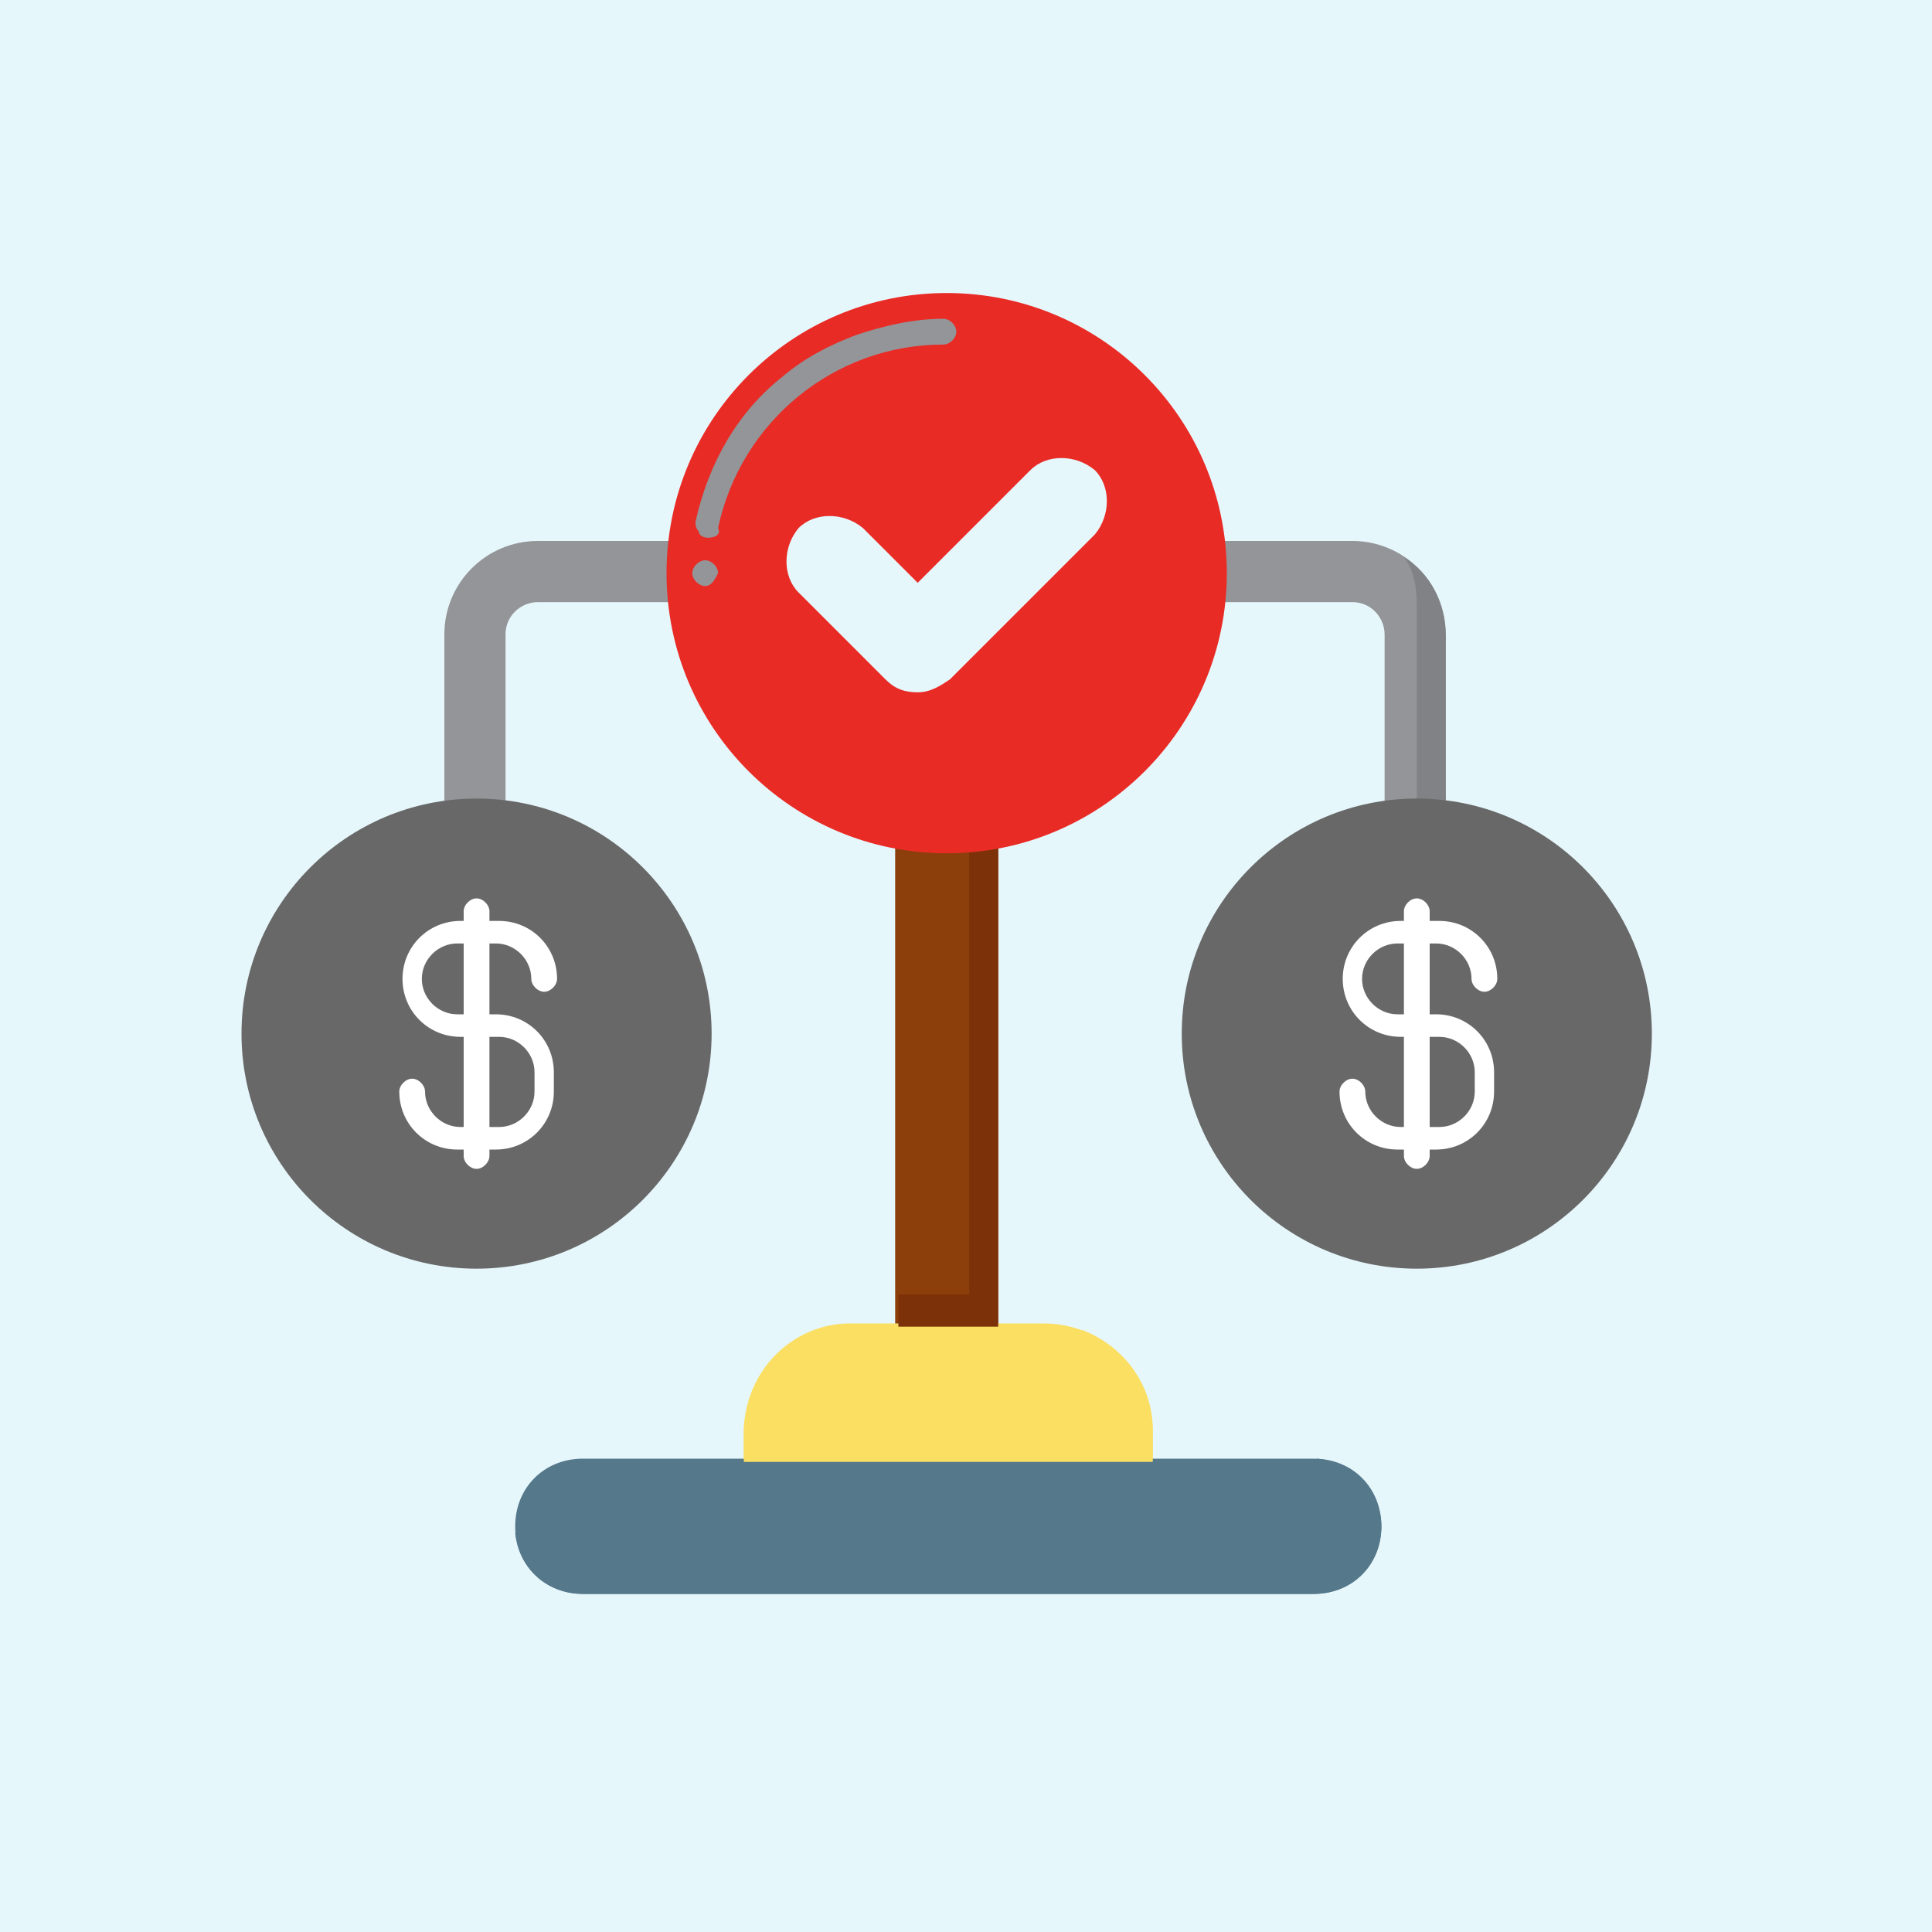
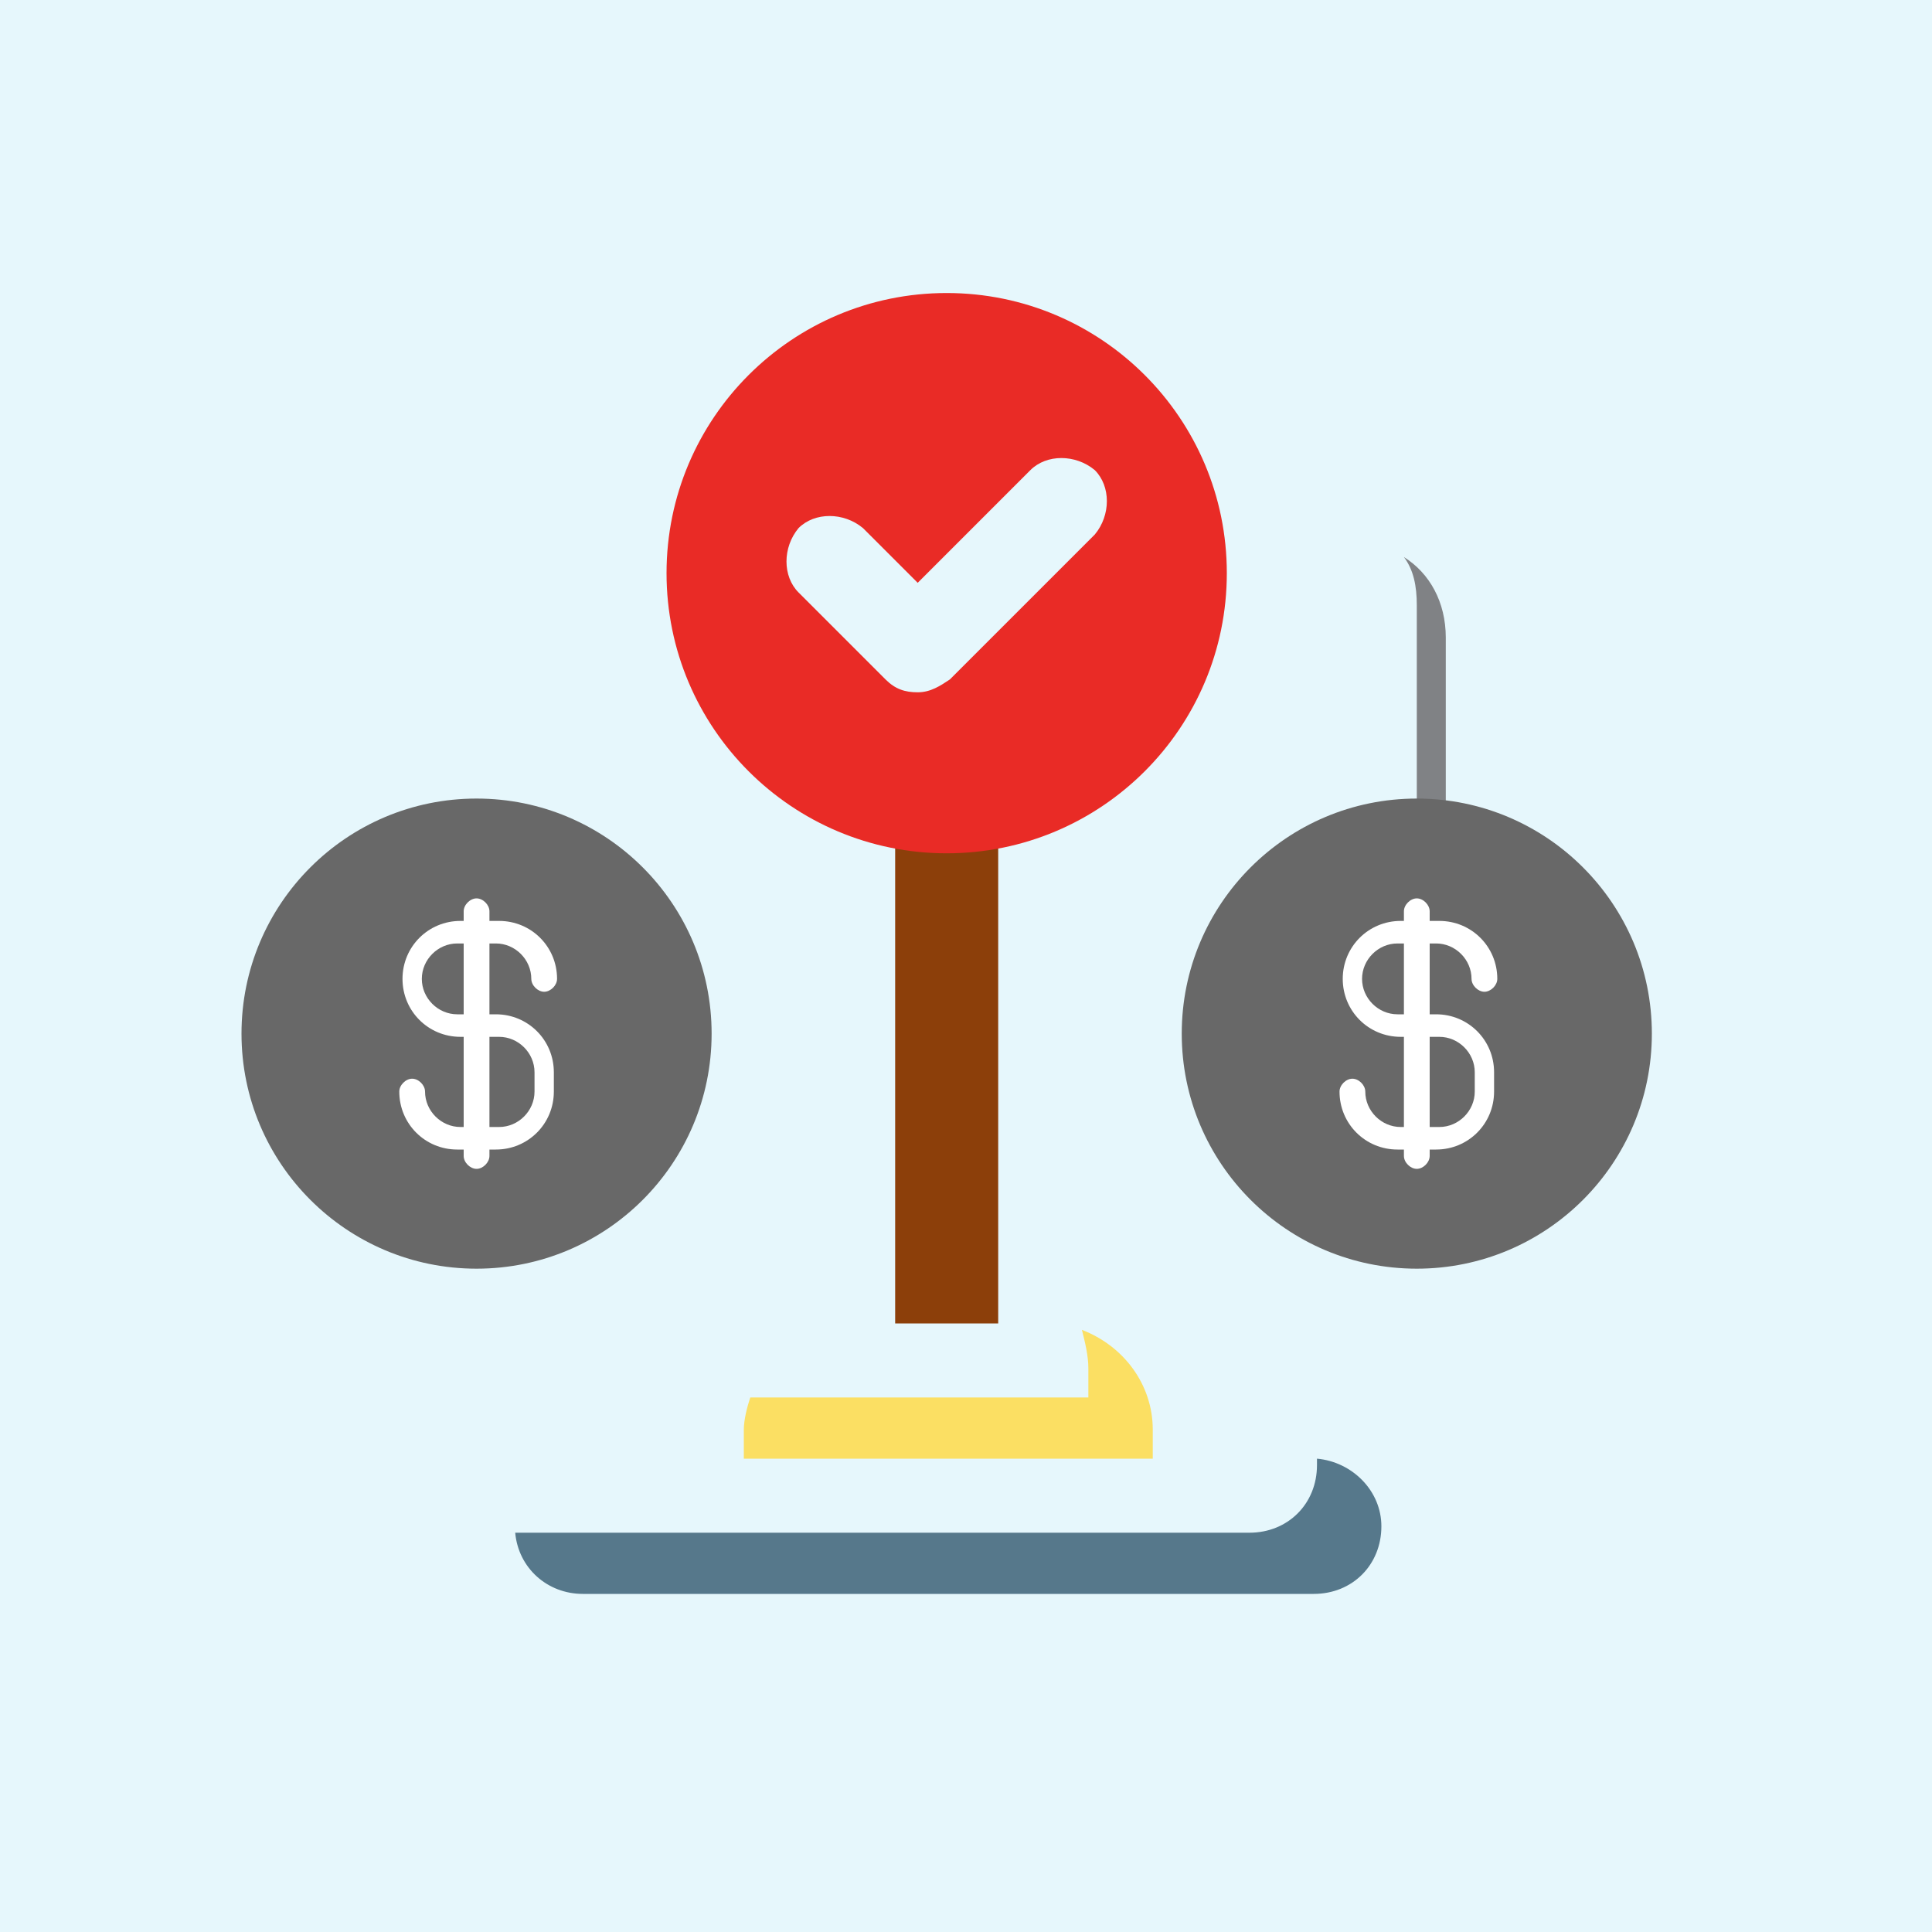
<svg xmlns="http://www.w3.org/2000/svg" version="1.1" id="Layer_1" x="0px" y="0px" width="60px" height="60px" viewBox="0 0 60 60" style="enable-background:new 0 0 60 60;" xml:space="preserve">
  <style type="text/css">
	.st0{fill:#E6F7FC;}
	.st1{fill:#939598;}
	.st2{fill:#808285;}
	.st3{fill:#56788B;}
	.st4{fill:#FBDF63;}
	.st5{fill:#8C3F0A;}
	.st6{fill:#7C3108;}
	.st7{fill:#E92B26;}
	.st8{fill:#686868;}
	.st9{fill:#FFFFFF;}
</style>
  <rect class="st0" width="60" height="60" />
  <g>
    <g>
-       <path class="st1" d="M44.9,28.3H43v-8.6c0-0.5-0.4-1-1-1H16.7c-0.5,0-1,0.4-1,1v8.6h-1.9v-8.6c0-1.6,1.3-2.9,2.9-2.9H42    c1.6,0,2.9,1.3,2.9,2.9V28.3z" />
-     </g>
+       </g>
  </g>
  <g>
    <g>
      <path class="st2" d="M43.6,17.3c0.3,0.4,0.4,0.9,0.4,1.5v8.6h-1v1h1.9v-8.6C44.9,18.7,44.4,17.8,43.6,17.3z" />
    </g>
  </g>
  <g>
-     <path class="st3" d="M18.1,45.3h22.7c1.2,0,2.1,0.9,2.1,2.1l0,0c0,1.2-0.9,2.1-2.1,2.1l0,0H18.1c-1.2,0-2.1-0.9-2.1-2.1   S16.9,45.3,18.1,45.3z" />
-   </g>
+     </g>
  <g>
    <path class="st3" d="M40.9,45.3c0,0.1,0,0.1,0,0.2l0,0c0,1.2-0.9,2.1-2.1,2.1H16.2c-0.1,0-0.1,0-0.2,0c0.1,1.1,1,1.9,2.1,1.9h22.7   c1.2,0,2.1-0.9,2.1-2.1l0,0C42.9,46.3,42,45.4,40.9,45.3L40.9,45.3z" />
  </g>
  <g>
-     <path class="st4" d="M26.4,41.1h6c1.9,0,3.4,1.5,3.4,3.4v0.9H23.1v-0.9C23.1,42.6,24.6,41.1,26.4,41.1L26.4,41.1z" />
-   </g>
+     </g>
  <g>
    <path class="st4" d="M33.6,41.3c0.1,0.4,0.2,0.8,0.2,1.2v0.9H23.3c-0.1,0.3-0.2,0.7-0.2,1v0.9h12.7v-0.9   C35.8,43,34.9,41.8,33.6,41.3z" />
  </g>
  <g>
    <path class="st5" d="M27.8,25H31v16.1h-3.2V25z" />
  </g>
  <g>
-     <path class="st6" d="M30.1,25v15.2h-2.2v1H31V25H30.1z" />
-   </g>
+     </g>
  <g>
    <circle class="st7" cx="29.4" cy="17.8" r="8.7" />
  </g>
  <g>
-     <path class="st1" d="M21.9,18.2c-0.2,0-0.4-0.2-0.4-0.4c0-0.2,0.2-0.4,0.4-0.4c0.2,0,0.4,0.2,0.4,0.4C22.2,18,22.1,18.2,21.9,18.2z    M22,16.7L22,16.7c-0.2,0-0.3-0.1-0.3-0.2c-0.1-0.1-0.1-0.2-0.1-0.3c0.4-1.8,1.3-3.4,2.7-4.5c0.7-0.6,1.5-1,2.3-1.3   c0.9-0.3,1.8-0.5,2.7-0.5c0.2,0,0.4,0.2,0.4,0.4s-0.2,0.4-0.4,0.4c-3.4,0-6.3,2.4-7,5.7C22.4,16.6,22.2,16.7,22,16.7z" />
-   </g>
+     </g>
  <g>
    <g>
      <g>
        <g>
          <g>
            <path class="st0" d="M28.5,21.5c-0.4,0-0.7-0.1-1-0.4l-2.7-2.7c-0.5-0.5-0.5-1.4,0-2c0.5-0.5,1.4-0.5,2,0l1.7,1.7l3.5-3.5       c0.5-0.5,1.4-0.5,2,0c0.5,0.5,0.5,1.4,0,2l-4.5,4.5C29.2,21.3,28.9,21.5,28.5,21.5L28.5,21.5z" />
          </g>
        </g>
      </g>
    </g>
  </g>
  <g>
    <circle class="st8" cx="14.8" cy="32.1" r="7.3" />
  </g>
  <g>
    <g>
      <path class="st9" d="M15.4,35.7h-1.2c-1,0-1.8-0.8-1.8-1.8c0-0.2,0.2-0.4,0.4-0.4s0.4,0.2,0.4,0.4c0,0.6,0.5,1.1,1.1,1.1h1.2    c0.6,0,1.1-0.5,1.1-1.1v-0.6c0-0.6-0.5-1.1-1.1-1.1h-1.2c-1,0-1.8-0.8-1.8-1.8s0.8-1.8,1.8-1.8h1.2c1,0,1.8,0.8,1.8,1.8    c0,0.2-0.2,0.4-0.4,0.4s-0.4-0.2-0.4-0.4c0-0.6-0.5-1.1-1.1-1.1h-1.2c-0.6,0-1.1,0.5-1.1,1.1s0.5,1.1,1.1,1.1h1.2    c1,0,1.8,0.8,1.8,1.8v0.6C17.2,34.9,16.4,35.7,15.4,35.7z" />
    </g>
    <g>
      <path class="st9" d="M14.8,36.3c-0.2,0-0.4-0.2-0.4-0.4v-7.6c0-0.2,0.2-0.4,0.4-0.4s0.4,0.2,0.4,0.4v7.6    C15.2,36.1,15,36.3,14.8,36.3z" />
    </g>
  </g>
  <g>
    <circle class="st8" cx="44" cy="32.1" r="7.3" />
  </g>
  <g>
    <g>
      <path class="st9" d="M44.6,35.7h-1.2c-1,0-1.8-0.8-1.8-1.8c0-0.2,0.2-0.4,0.4-0.4s0.4,0.2,0.4,0.4c0,0.6,0.5,1.1,1.1,1.1h1.2    c0.6,0,1.1-0.5,1.1-1.1v-0.6c0-0.6-0.5-1.1-1.1-1.1h-1.2c-1,0-1.8-0.8-1.8-1.8s0.8-1.8,1.8-1.8h1.2c1,0,1.8,0.8,1.8,1.8    c0,0.2-0.2,0.4-0.4,0.4s-0.4-0.2-0.4-0.4c0-0.6-0.5-1.1-1.1-1.1h-1.2c-0.6,0-1.1,0.5-1.1,1.1s0.5,1.1,1.1,1.1h1.2    c1,0,1.8,0.8,1.8,1.8v0.6C46.4,34.9,45.6,35.7,44.6,35.7z" />
    </g>
    <g>
      <path class="st9" d="M44,36.3c-0.2,0-0.4-0.2-0.4-0.4v-7.6c0-0.2,0.2-0.4,0.4-0.4s0.4,0.2,0.4,0.4v7.6    C44.4,36.1,44.2,36.3,44,36.3z" />
    </g>
  </g>
</svg>